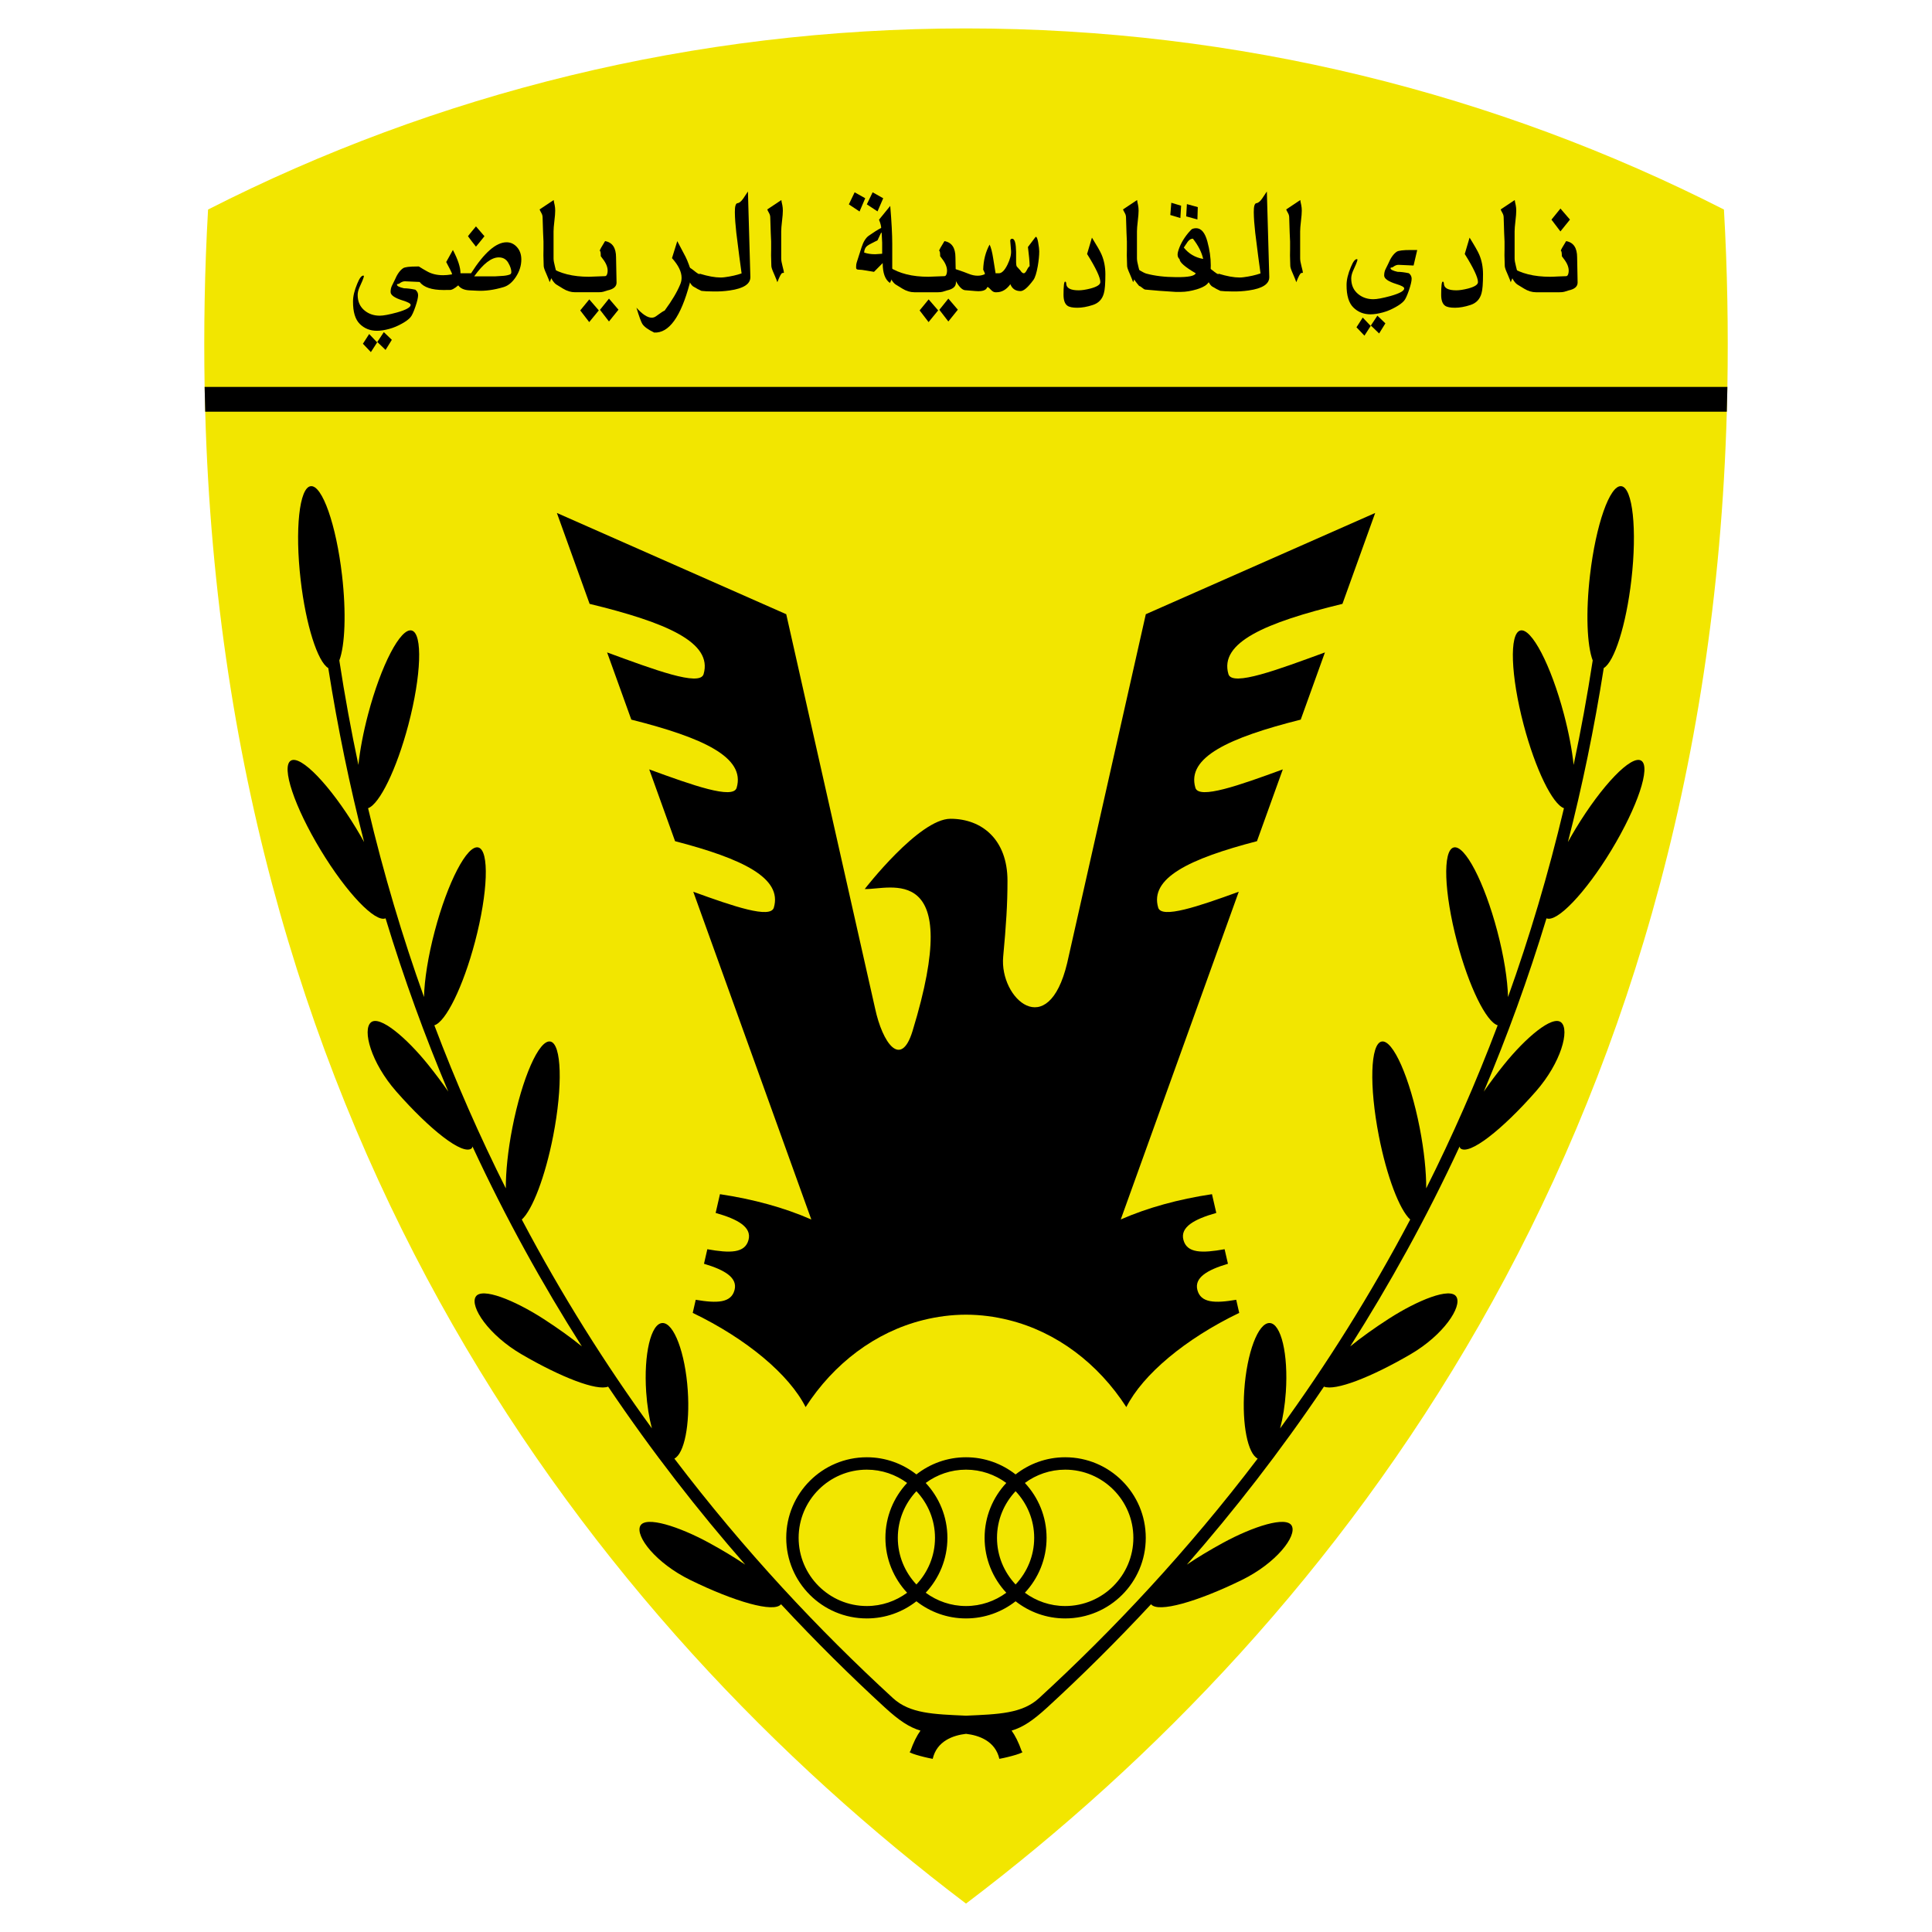
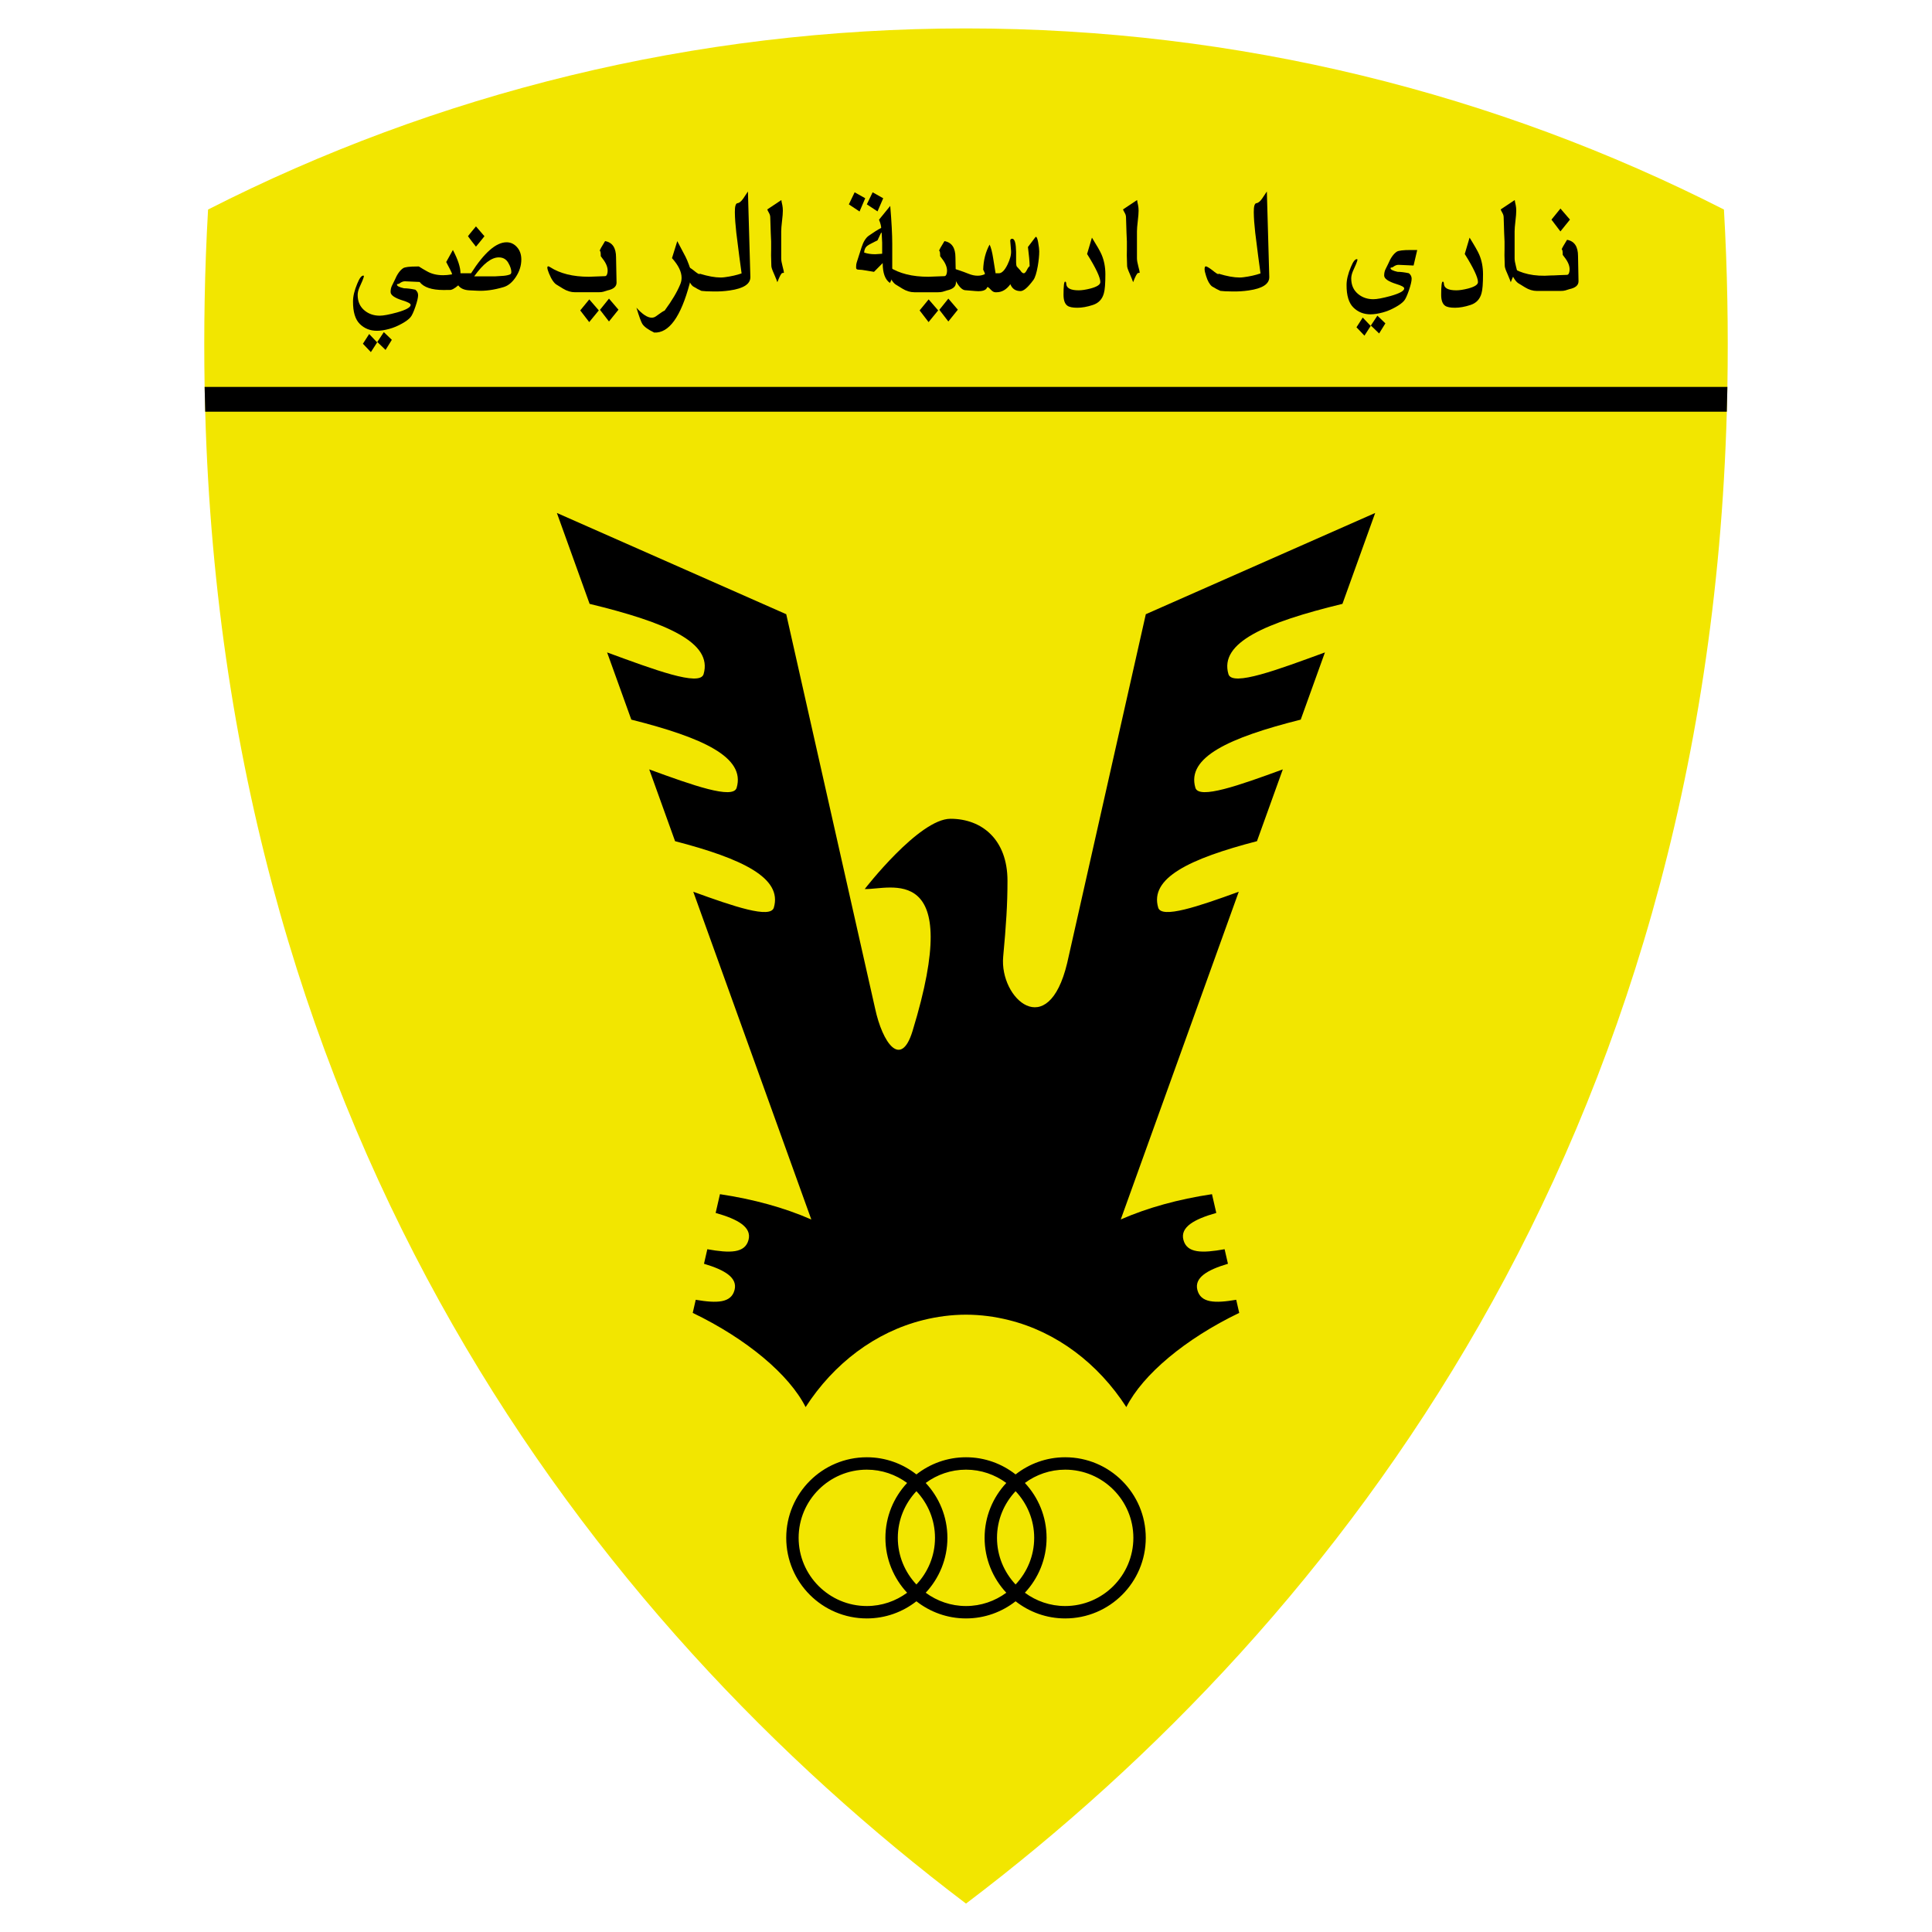
<svg xmlns="http://www.w3.org/2000/svg" version="1.0" id="Layer_1" x="0px" y="0px" width="192.756px" height="192.756px" viewBox="0 0 192.756 192.756" enable-background="new 0 0 192.756 192.756" xml:space="preserve">
  <g>
    <polygon fill-rule="evenodd" clip-rule="evenodd" fill="#FFFFFF" points="0,0 192.756,0 192.756,192.756 0,192.756 0,0  " />
    <path fill-rule="evenodd" clip-rule="evenodd" fill="#F2E600" d="M171.998,20.904c-22.705-11.552-48.4-18.069-75.62-18.069   c-27.219,0-52.915,6.517-75.619,18.069c-0.348,6.062-0.44,11.948-0.343,17.699l0.058,2.474   c2.019,72.744,38.483,120.511,75.905,148.845c37.422-28.334,73.886-76.102,75.905-148.845l0.058-2.474   C172.438,32.852,172.346,26.966,171.998,20.904L171.998,20.904z" />
    <path fill-rule="evenodd" clip-rule="evenodd" d="M20.416,38.603c0.014,0.829,0.035,1.652,0.058,2.474h151.81   c0.022-0.822,0.044-1.645,0.058-2.474H20.416L20.416,38.603z" />
    <path fill-rule="evenodd" clip-rule="evenodd" d="M133.936,60.247l3.266-9.069L114.318,61.28l-7.845,34.799   c-1.901,7.952-6.771,3.546-6.385-0.629c0.295-3.179,0.429-5.209,0.429-7.576c0-4.106-2.546-6.185-5.686-6.185   c-3.14,0-8.556,7.009-8.556,7.009c2.448,0.103,10.008-2.946,4.768,14.172c-1.16,3.789-2.997,1.182-3.734-2.254L78.443,61.28   L55.56,51.178l3.265,9.069c7.699,1.87,12.3,3.855,11.372,7.012c-0.374,1.271-4.975-0.463-9.626-2.167l2.415,6.705   c7.181,1.809,11.404,3.763,10.51,6.8c-0.349,1.188-4.396-0.251-8.723-1.835l2.579,7.163c6.776,1.762,10.72,3.687,9.854,6.63   c-0.331,1.126-3.977-0.106-8.038-1.585l6.956,19.314l4.821,13.387c-2.702-1.184-5.762-2.021-9.115-2.527l-0.43,1.871   c2.223,0.627,3.604,1.416,3.284,2.676c-0.347,1.361-1.871,1.346-4.114,0.945l-0.333,1.451c2.085,0.617,3.36,1.393,3.051,2.607   c-0.334,1.314-1.763,1.346-3.875,0.986l-0.299,1.307c5.38,2.592,9.618,6.148,11.262,9.398c2.801-4.336,6.944-7.496,11.748-8.686   c1.371-0.34,2.792-0.531,4.251-0.533c1.461,0.002,2.881,0.193,4.252,0.533c4.804,1.189,8.947,4.35,11.747,8.686   c1.645-3.25,5.883-6.807,11.263-9.398l-0.3-1.307c-2.112,0.359-3.541,0.328-3.876-0.986c-0.309-1.215,0.967-1.99,3.052-2.607   l-0.333-1.451c-2.243,0.4-3.767,0.416-4.113-0.945c-0.32-1.26,1.061-2.049,3.283-2.676l-0.43-1.871   c-3.348,0.504-6.402,1.342-9.102,2.523l11.774-32.697c-4.061,1.479-7.707,2.711-8.038,1.585c-0.865-2.943,3.078-4.868,9.854-6.63   l2.579-7.163c-4.327,1.584-8.373,3.024-8.723,1.835c-0.894-3.038,3.329-4.991,10.51-6.8l2.415-6.705   c-4.652,1.703-9.252,3.438-9.627,2.167C121.636,64.103,126.236,62.117,133.936,60.247L133.936,60.247z" />
-     <path fill-rule="evenodd" clip-rule="evenodd" d="M163.743,75.89c-0.981-0.594-3.907,2.44-6.535,6.778   c-0.275,0.454-0.532,0.903-0.778,1.346c1.426-5.551,2.627-11.339,3.577-17.363c1.058-0.624,2.231-4.274,2.754-8.783   c0.584-5.038,0.134-9.23-1.007-9.362c-1.139-0.132-2.536,3.845-3.12,8.883c-0.434,3.742-0.296,7.012,0.271,8.504   c-0.546,3.558-1.186,7.029-1.903,10.424c-0.157-1.476-0.482-3.219-0.969-5.061c-1.295-4.904-3.243-8.642-4.353-8.35   c-1.109,0.293-0.959,4.506,0.336,9.41c1.174,4.446,2.883,7.923,4.019,8.317c-1.562,6.592-3.44,12.868-5.579,18.841   c-0.045-1.717-0.405-4.051-1.071-6.573c-1.295-4.904-3.243-8.642-4.353-8.349c-1.109,0.292-0.959,4.506,0.336,9.41   c1.186,4.493,2.919,7.997,4.055,8.331c-2.155,5.705-4.548,11.125-7.13,16.271c0.006-1.648-0.206-3.758-0.649-6.035   c-0.971-4.977-2.67-8.836-3.796-8.615c-1.126,0.219-1.252,4.434-0.282,9.41c0.794,4.072,2.075,7.393,3.132,8.348   c-3.981,7.545-8.361,14.48-12.979,20.836c0.275-1.047,0.479-2.289,0.569-3.629c0.254-3.758-0.47-6.838-1.615-6.881   c-1.146-0.043-2.28,2.969-2.534,6.727c-0.231,3.441,0.357,6.309,1.339,6.799c-6.993,9.203-14.447,17.141-21.816,23.902   c-1.685,1.545-4.058,1.604-7.283,1.748c-3.225-0.145-5.598-0.203-7.283-1.748c-7.37-6.762-14.823-14.699-21.816-23.902   c0.981-0.49,1.571-3.357,1.338-6.799c-0.253-3.758-1.387-6.77-2.533-6.727c-1.146,0.043-1.869,3.123-1.616,6.881   c0.09,1.34,0.294,2.582,0.569,3.629c-4.617-6.355-8.997-13.291-12.978-20.836c1.056-0.955,2.337-4.275,3.131-8.348   c0.97-4.977,0.844-9.191-0.282-9.41c-1.126-0.221-2.825,3.639-3.795,8.615c-0.444,2.277-0.656,4.387-0.65,6.035   c-2.582-5.146-4.975-10.566-7.13-16.271c1.136-0.334,2.87-3.838,4.056-8.331c1.294-4.904,1.445-9.117,0.335-9.41   c-1.109-0.293-3.058,3.445-4.353,8.349c-0.666,2.522-1.026,4.856-1.071,6.573c-2.139-5.973-4.017-12.249-5.579-18.841   c1.136-0.395,2.845-3.872,4.019-8.317c1.294-4.904,1.445-9.117,0.336-9.41c-1.109-0.292-3.058,3.445-4.353,8.35   c-0.486,1.841-0.811,3.585-0.968,5.061c-0.719-3.395-1.358-6.866-1.903-10.424c0.565-1.492,0.704-4.763,0.27-8.504   c-0.584-5.038-1.981-9.016-3.121-8.883c-1.14,0.132-1.59,4.324-1.006,9.362c0.522,4.509,1.696,8.159,2.754,8.783   c0.95,6.024,2.151,11.812,3.577,17.363c-0.246-0.443-0.502-0.892-0.778-1.346c-2.628-4.338-5.554-7.373-6.535-6.778   c-0.981,0.595,0.354,4.593,2.982,8.931c2.576,4.253,5.435,7.245,6.471,6.8c1.843,6.057,3.944,11.816,6.256,17.285   c-0.596-0.859-1.27-1.764-2.013-2.688c-2.146-2.668-4.826-4.955-5.702-4.215c-0.876,0.742,0,4.02,2.531,6.898   c3.349,3.811,6.642,6.41,7.518,5.67c0.047-0.041,0.054-0.121,0.084-0.18c3.329,7.174,7.013,13.805,10.911,19.941   c-1.083-0.879-2.396-1.822-3.851-2.76c-2.879-1.854-6.145-3.176-6.742-2.195c-0.597,0.979,1.271,3.814,4.581,5.744   c3.934,2.295,7.508,3.674,8.631,3.223c4.393,6.518,9.01,12.43,13.679,17.76c-1.049-0.705-2.265-1.443-3.588-2.164   c-3.006-1.641-6.359-2.725-6.883-1.705c-0.524,1.021,1.542,3.713,4.984,5.4c4.433,2.172,8.369,3.303,9.059,2.42   c3.47,3.732,6.94,7.164,10.339,10.283c1.459,1.338,2.444,1.986,3.574,2.326c-0.359,0.5-0.697,1.16-1.022,2.086   c-0.422,0.078,1.241,0.551,2.242,0.73c0.408-1.773,2.023-2.346,3.325-2.496c1.302,0.15,2.917,0.723,3.325,2.496   c1.001-0.18,2.665-0.652,2.242-0.73c-0.325-0.926-0.663-1.586-1.021-2.086c1.129-0.34,2.114-0.988,3.573-2.326   c3.398-3.119,6.869-6.551,10.339-10.283c0.69,0.883,4.626-0.248,9.059-2.42c3.442-1.688,5.509-4.379,4.984-5.4   c-0.523-1.02-3.877,0.064-6.883,1.705c-1.323,0.721-2.54,1.459-3.588,2.164c4.667-5.33,9.285-11.242,13.679-17.76   c1.122,0.451,4.697-0.928,8.631-3.223c3.311-1.93,5.178-4.766,4.581-5.744c-0.597-0.98-3.862,0.342-6.742,2.195   c-1.455,0.938-2.768,1.881-3.851,2.76c3.897-6.137,7.583-12.768,10.911-19.941c0.03,0.059,0.037,0.139,0.085,0.18   c0.875,0.74,4.169-1.859,7.518-5.67c2.531-2.879,3.407-6.156,2.531-6.898c-0.876-0.74-3.557,1.547-5.703,4.215   c-0.743,0.924-1.416,1.828-2.013,2.688c2.312-5.469,4.414-11.229,6.256-17.285c1.036,0.445,3.895-2.546,6.472-6.8   C163.39,80.483,164.725,76.485,163.743,75.89L163.743,75.89z" />
    <path fill-rule="evenodd" clip-rule="evenodd" d="M106.273,145.391c-1.868,0-3.583,0.643-4.947,1.713   c-1.365-1.07-3.08-1.713-4.948-1.713s-3.583,0.643-4.948,1.713c-1.365-1.07-3.079-1.713-4.947-1.713c-4.44,0-8.04,3.6-8.04,8.041   s3.6,8.039,8.04,8.039c1.868,0,3.583-0.643,4.947-1.711c1.365,1.068,3.08,1.711,4.948,1.711s3.583-0.643,4.948-1.711   c1.364,1.068,3.079,1.711,4.947,1.711c4.44,0,8.04-3.598,8.04-8.039S110.714,145.391,106.273,145.391L106.273,145.391z    M86.483,160.234c-3.751,0-6.803-3.051-6.803-6.803s3.052-6.803,6.803-6.803c1.504,0,2.892,0.496,4.02,1.326   c-1.339,1.438-2.165,3.357-2.165,5.477c0,2.117,0.826,4.039,2.165,5.477C89.375,159.738,87.987,160.234,86.483,160.234   L86.483,160.234z M91.43,148.777c1.147,1.217,1.855,2.854,1.855,4.654s-0.708,3.436-1.855,4.654   c-1.146-1.219-1.855-2.854-1.855-4.654S90.284,149.994,91.43,148.777L91.43,148.777z M96.378,160.234   c-1.504,0-2.892-0.496-4.02-1.326c1.339-1.438,2.165-3.359,2.165-5.477c0-2.119-0.826-4.039-2.165-5.477   c1.128-0.83,2.515-1.326,4.02-1.326c1.505,0,2.893,0.496,4.021,1.326c-1.34,1.438-2.165,3.357-2.165,5.477   c0,2.117,0.825,4.039,2.165,5.477C99.271,159.738,97.883,160.234,96.378,160.234L96.378,160.234z M101.326,148.777   c1.146,1.217,1.855,2.854,1.855,4.654s-0.709,3.436-1.855,4.654c-1.147-1.219-1.855-2.854-1.855-4.654   S100.179,149.994,101.326,148.777L101.326,148.777z M106.273,160.234c-1.505,0-2.893-0.496-4.02-1.326   c1.339-1.438,2.164-3.359,2.164-5.477c0-2.119-0.825-4.039-2.164-5.477c1.128-0.83,2.515-1.326,4.02-1.326   c3.751,0,6.803,3.051,6.803,6.803S110.024,160.234,106.273,160.234L106.273,160.234z" />
    <polygon fill-rule="evenodd" clip-rule="evenodd" points="37.62,34.153 36.832,33.325 36.208,34.295 37.003,35.13 37.651,34.125    38.468,34.912 39.093,33.904 38.295,33.136 37.62,34.153  " />
    <path fill-rule="evenodd" clip-rule="evenodd" d="M47.916,24.089c0.186-0.229,0.325-0.401,0.418-0.521   c-0.212-0.238-0.496-0.564-0.847-0.981c-0.531,0.635-0.797,0.962-0.797,0.981c0.212,0.297,0.478,0.645,0.797,1.041   C47.587,24.491,47.73,24.318,47.916,24.089L47.916,24.089z" />
    <path fill-rule="evenodd" clip-rule="evenodd" d="M51.58,24.657c-0.288-0.323-0.634-0.485-1.038-0.485   c-1.046,0-2.228,1.031-3.545,3.093h-1.053c0-0.587-0.253-1.362-0.759-2.326l-0.667,1.201c0.332,0.629,0.518,0.996,0.558,1.102   c0.013,0.04,0.02,0.077,0.02,0.109s-0.013,0.042-0.04,0.029c-0.299,0.052-0.582,0.077-0.847,0.077   c-0.618,0-1.152-0.129-1.604-0.388c-0.152-0.084-0.282-0.159-0.399-0.227c-0.184-0.107-0.315-0.189-0.414-0.255h-0.19   c-0.004,0-0.007,0-0.01,0c-0.738,0-1.194,0.057-1.367,0.169c-0.322,0.212-0.606,0.615-0.854,1.207   c-0.094,0.186-0.185,0.369-0.271,0.549s-0.13,0.386-0.13,0.619c0,0.312,0.404,0.595,1.212,0.848   c0.525,0.16,0.789,0.306,0.789,0.439c0,0.247-0.458,0.499-1.372,0.758c-0.781,0.213-1.351,0.319-1.708,0.319   c-0.577,0-1.07-0.163-1.481-0.487c-0.483-0.378-0.725-0.905-0.725-1.582c0-0.219,0.055-0.46,0.166-0.726   c0.104-0.226,0.204-0.451,0.301-0.677c0.104-0.258,0.156-0.415,0.156-0.467c0-0.04-0.02-0.06-0.06-0.06   c-0.186,0-0.385,0.263-0.598,0.789c-0.286,0.678-0.429,1.273-0.429,1.785c-0.007,1.051,0.22,1.803,0.681,2.254   c0.46,0.452,1.029,0.678,1.706,0.678c0.358,0,0.769-0.062,1.233-0.189c0.418-0.113,0.839-0.289,1.263-0.528   c0.398-0.22,0.683-0.433,0.855-0.639c0.139-0.16,0.299-0.505,0.482-1.037c0.182-0.533,0.273-0.918,0.273-1.158   c0-0.219-0.092-0.402-0.277-0.548c-0.436-0.093-0.812-0.14-1.128-0.14c-0.469-0.106-0.704-0.226-0.704-0.359   c0-0.04,0.023-0.062,0.07-0.07c0.08,0,0.143-0.02,0.189-0.06c0.192-0.146,0.375-0.216,0.548-0.209l1.454,0.066   c0.408,0.531,1.201,0.803,2.394,0.803c0.186,0,0.375-0.002,0.568-0.008c0.206,0.034,0.505-0.12,0.897-0.46v0.01   c0.212,0.292,0.567,0.455,1.066,0.489l0.807,0.039c0.797,0.046,1.677-0.073,2.641-0.359c0.471-0.139,0.885-0.483,1.241-1.033   c0.355-0.549,0.533-1.123,0.533-1.723C52.012,25.39,51.868,24.979,51.58,24.657L51.58,24.657z M50.856,27.393   c-0.219,0.081-0.501,0.127-0.847,0.141l-0.648,0.04c-0.22,0-0.419,0-0.598,0h-1.455c0.904-1.262,1.721-1.894,2.452-1.894   c0.425,0,0.74,0.178,0.946,0.532c0.206,0.354,0.31,0.665,0.31,0.932C51.016,27.27,50.962,27.354,50.856,27.393L50.856,27.393z" />
-     <path fill-rule="evenodd" clip-rule="evenodd" d="M55.242,19.959c0.013,0.126,0.046,0.299,0.1,0.518   c0.033,0.166,0.05,0.348,0.05,0.547c0,0.233-0.027,0.577-0.082,1.031c-0.055,0.455-0.082,0.798-0.082,1.031v2.688   c0,0.199,0.045,0.466,0.136,0.801c0.09,0.336,0.136,0.55,0.136,0.643l-0.159,0.02c-0.106,0.021-0.272,0.326-0.498,0.917   c-0.027-0.1-0.14-0.381-0.339-0.846c-0.173-0.378-0.259-0.637-0.259-0.777c0-0.12-0.005-0.295-0.015-0.528   c-0.01-0.232-0.015-0.409-0.015-0.528c0-0.172,0.003-0.365,0.008-0.578v-0.806c0-0.1-0.007-0.246-0.02-0.438   c-0.013-0.192-0.02-0.338-0.02-0.438c0-0.166-0.008-0.416-0.024-0.751c-0.016-0.335-0.024-0.586-0.024-0.752   s-0.039-0.315-0.116-0.448c-0.097-0.173-0.158-0.295-0.184-0.369L55.242,19.959L55.242,19.959z" />
    <path fill-rule="evenodd" clip-rule="evenodd" d="M58.755,27.612c0.179,0,0.448-0.009,0.807-0.03c0.359-0.02,0.628-0.03,0.807-0.03   c0.12,0,0.199-0.114,0.239-0.344c0.066-0.384-0.057-0.798-0.369-1.243l-0.299-0.404c0-0.356-0.033-0.536-0.1-0.536v-0.02   c0-0.067,0.176-0.384,0.528-0.95c0.731,0.127,1.096,0.67,1.096,1.627c0,0.282,0.008,0.7,0.025,1.256   c0.016,0.556,0.025,0.974,0.025,1.256c0,0.395-0.303,0.656-0.907,0.783c-0.06,0.013-0.199,0.057-0.418,0.13   c-0.113,0.034-0.276,0.05-0.488,0.05H57.37c-0.406,0-0.804-0.12-1.196-0.361l-0.588-0.361c-0.285-0.147-0.555-0.527-0.807-1.142   c-0.113-0.274-0.17-0.471-0.17-0.591c0-0.087,0.03-0.13,0.09-0.13c0.04,0,0.097,0.024,0.169,0.071   C55.865,27.29,57.16,27.612,58.755,27.612L58.755,27.612z M59.86,30.91l0.899-1.117l0.945,1.105l-0.946,1.176L59.86,30.91   L59.86,30.91z M57.89,30.97l0.902-1.1l0.95,1.098l-0.957,1.167L57.89,30.97L57.89,30.97z" />
    <path fill-rule="evenodd" clip-rule="evenodd" d="M65.271,33.179c-0.605-0.288-1-0.576-1.186-0.864   c-0.12-0.187-0.316-0.726-0.588-1.616c0.598,0.664,1.105,0.997,1.525,0.997c0.16,0,0.306-0.05,0.438-0.15   c0.471-0.348,0.754-0.532,0.847-0.552c0.744-1.01,1.269-1.897,1.575-2.66c0.08-0.201,0.12-0.408,0.12-0.622   c0-0.596-0.319-1.248-0.957-1.958l0.528-1.697c0.279,0.529,0.558,1.058,0.837,1.587c0.213,0.436,0.422,1.001,0.628,1.698   c-0.047,0.215-0.123,0.533-0.229,0.955C67.919,31.625,66.739,33.252,65.271,33.179L65.271,33.179z" />
    <path fill-rule="evenodd" clip-rule="evenodd" d="M69.984,29.021c-0.22-0.093-0.499-0.244-0.838-0.45   c-0.239-0.193-0.435-0.539-0.588-1.04c-0.1-0.299-0.149-0.532-0.149-0.699c0-0.106,0.023-0.187,0.07-0.24   c0.013-0.013,0.027-0.02,0.04-0.02c0.106,0,0.332,0.133,0.677,0.398c0.306,0.252,0.499,0.378,0.578,0.378   c0.027,0,0.04-0.013,0.04-0.04c0.824,0.252,1.518,0.379,2.082,0.379c0.146,0,0.286-0.01,0.419-0.03   c0.618-0.08,1.176-0.206,1.674-0.379c-0.129-0.902-0.306-2.259-0.529-4.071c-0.088-0.77-0.136-1.446-0.143-2.03   c-0.007-0.583,0.081-0.886,0.263-0.906c0.182-0.02,0.374-0.176,0.577-0.468c0.154-0.232,0.31-0.465,0.464-0.697l0.243,8.519   c0.02,0.704-0.666,1.155-2.055,1.354c-0.552,0.08-1.098,0.113-1.636,0.1C70.626,29.075,70.23,29.055,69.984,29.021L69.984,29.021z" />
    <path fill-rule="evenodd" clip-rule="evenodd" d="M77.956,19.959c0.013,0.126,0.046,0.299,0.1,0.518   c0.032,0.166,0.049,0.348,0.049,0.547c0,0.233-0.027,0.577-0.082,1.031c-0.054,0.455-0.082,0.798-0.082,1.031v2.688   c0,0.199,0.045,0.466,0.136,0.801c0.091,0.336,0.137,0.55,0.137,0.643l-0.16,0.02c-0.106,0.021-0.272,0.326-0.498,0.917   c-0.027-0.1-0.14-0.381-0.339-0.846c-0.173-0.378-0.259-0.637-0.259-0.777c0-0.12-0.005-0.295-0.015-0.528   c-0.01-0.232-0.015-0.409-0.015-0.528c0-0.172,0.002-0.365,0.008-0.578v-0.806c0-0.1-0.007-0.246-0.02-0.438   c-0.013-0.192-0.019-0.338-0.019-0.438c0-0.166-0.009-0.416-0.024-0.751c-0.016-0.335-0.024-0.586-0.024-0.752   s-0.039-0.315-0.116-0.448c-0.097-0.173-0.158-0.295-0.184-0.369L77.956,19.959L77.956,19.959z" />
    <path fill-rule="evenodd" clip-rule="evenodd" d="M88.014,25.307v-1.086c0-0.053-0.017-0.385-0.05-0.997h-0.059l-0.356,0.757   l-0.306,0.149c-0.396,0.193-0.65,0.339-0.762,0.438c-0.158,0.14-0.247,0.349-0.267,0.628c0.317,0.113,0.682,0.169,1.098,0.169   c0.079,0,0.181-0.006,0.307-0.02l0.396-0.03V25.307L88.014,25.307z M87.699,21.919l1.12-1.375c0.133,1.585,0.2,2.848,0.2,3.789   c0,0.259,0,0.72,0,1.383v1.392c0,0.199,0.035,0.298,0.105,0.298c0.02,0.013-0.029,0.153-0.149,0.418l-0.18,0.408   c-0.485-0.323-0.728-0.985-0.728-1.987l-0.867,0.877c-0.08-0.013-0.336-0.056-0.768-0.129c-0.326-0.059-0.585-0.09-0.778-0.09   c-0.159,0-0.239-0.063-0.239-0.189v-0.1c0-0.173,0.02-0.315,0.06-0.428l0.488-1.525c0.179-0.551,0.418-0.933,0.718-1.146   c0.458-0.326,0.87-0.584,1.235-0.777C87.912,22.537,87.839,22.264,87.699,21.919L87.699,21.919z M87.062,19.186l1.056,0.595   l-0.568,1.311l-1.066-0.705L87.062,19.186L87.062,19.186z M85.268,19.186l1.056,0.592l-0.567,1.324l-1.067-0.712L85.268,19.186   L85.268,19.186z" />
    <path fill-rule="evenodd" clip-rule="evenodd" d="M92.614,27.612c0.179,0,0.449-0.009,0.808-0.03c0.358-0.02,0.627-0.03,0.807-0.03   c0.12,0,0.199-0.114,0.239-0.344c0.066-0.384-0.057-0.798-0.369-1.243L93.8,25.562c0-0.356-0.033-0.536-0.1-0.536v-0.02   c0-0.067,0.176-0.384,0.528-0.95c0.731,0.127,1.097,0.67,1.097,1.627c0,0.282,0.007,0.7,0.024,1.256   c0.017,0.556,0.025,0.974,0.025,1.256c0,0.395-0.303,0.656-0.907,0.783c-0.06,0.013-0.199,0.057-0.419,0.13   c-0.113,0.034-0.275,0.05-0.488,0.05h-2.332c-0.406,0-0.804-0.12-1.196-0.361l-0.588-0.361c-0.285-0.147-0.554-0.527-0.807-1.142   c-0.113-0.274-0.17-0.471-0.17-0.591c0-0.087,0.03-0.13,0.09-0.13c0.04,0,0.097,0.024,0.169,0.071   C89.724,27.29,91.019,27.612,92.614,27.612L92.614,27.612z M93.719,30.91l0.899-1.117l0.946,1.105l-0.946,1.176L93.719,30.91   L93.719,30.91z M91.75,30.97l0.901-1.1l0.95,1.098l-0.957,1.167L91.75,30.97L91.75,30.97z" />
    <path fill-rule="evenodd" clip-rule="evenodd" d="M99.541,27.265c0,0,0.037,0,0.111,0c0.296,0,0.585-0.289,0.868-0.867   c0.262-0.539,0.379-0.998,0.353-1.376l-0.079-0.958c-0.014-0.133,0.032-0.212,0.136-0.239c0.226-0.046,0.365,0.211,0.417,0.773   c0.02,0.264,0.029,0.443,0.029,0.535c0,0.073,0,0.337,0,0.793c-0.007,0.37,0.017,0.592,0.07,0.665   c0.113,0.132,0.229,0.261,0.351,0.386c0.119,0.192,0.236,0.288,0.35,0.288c0.087,0,0.184-0.099,0.29-0.298   c0.113-0.231,0.21-0.367,0.29-0.407c-0.006-0.457-0.062-1.095-0.169-1.916l0.737-0.973c0.02-0.027,0.04-0.04,0.061-0.04   c0.079,0,0.152,0.18,0.219,0.537c0.072,0.412,0.109,0.713,0.109,0.905c0,0.424-0.05,0.922-0.148,1.492   c-0.12,0.677-0.264,1.131-0.43,1.363c-0.545,0.743-0.974,1.114-1.285,1.114c-0.499,0-0.838-0.228-1.017-0.686   c-0.385,0.535-0.844,0.802-1.375,0.802c-0.04,0-0.08,0-0.12,0c-0.153,0-0.309-0.089-0.468-0.267   c-0.206-0.224-0.322-0.299-0.349-0.226c-0.113,0.304-0.495,0.43-1.146,0.376c-0.604-0.046-0.966-0.077-1.086-0.09   c-0.319-0.046-0.665-0.439-1.036-1.18c-0.146-0.36-0.286-0.72-0.419-1.08c0.625,0.179,1.229,0.385,1.813,0.618   c0.325,0.133,0.631,0.199,0.917,0.199c0.245,0,0.475-0.046,0.688-0.139c0.053,0,0.05-0.07-0.01-0.209l-0.12-0.258   c0.027-0.936,0.239-1.769,0.639-2.499c0.139,0.28,0.259,0.74,0.358,1.38c0.133,0.867,0.213,1.361,0.239,1.48   C99.471,27.265,99.541,27.265,99.541,27.265L99.541,27.265z" />
    <path fill-rule="evenodd" clip-rule="evenodd" d="M108.943,23.708c0.504,0.809,0.823,1.37,0.957,1.682   c0.255,0.591,0.383,1.248,0.383,1.971c0,0.929-0.05,1.562-0.15,1.901c-0.16,0.59-0.525,0.978-1.096,1.164   c-0.571,0.186-1.087,0.278-1.547,0.278c-0.481,0-0.814-0.069-1.001-0.208c-0.254-0.185-0.381-0.548-0.381-1.09   c0-0.872,0.053-1.309,0.156-1.309c0.069,0,0.107,0.064,0.114,0.194c0.007,0.449,0.421,0.674,1.241,0.674   c0.319,0,0.713-0.06,1.181-0.18c0.653-0.174,0.98-0.387,0.98-0.641c0-0.46-0.44-1.395-1.321-2.804L108.943,23.708L108.943,23.708z" />
    <path fill-rule="evenodd" clip-rule="evenodd" d="M112.043,20.895c0.025,0.073,0.088,0.196,0.184,0.369   c0.078,0.133,0.116,0.282,0.116,0.448s0.008,0.417,0.024,0.752c0.016,0.335,0.024,0.586,0.024,0.751c0,0.1,0.006,0.246,0.019,0.438   c0.013,0.193,0.02,0.339,0.02,0.438v0.806c-0.005,0.212-0.008,0.405-0.008,0.578c0,0.119,0.005,0.296,0.015,0.528   c0.01,0.232,0.015,0.408,0.015,0.528c0,0.14,0.087,0.398,0.26,0.777c0.199,0.465,0.312,0.747,0.339,0.846   c0.226-0.591,0.392-0.896,0.498-0.917l0.159-0.02c0-0.093-0.046-0.307-0.137-0.643c-0.09-0.335-0.136-0.602-0.136-0.801v-2.688   c0-0.232,0.027-0.576,0.082-1.031c0.054-0.455,0.081-0.798,0.081-1.031c0-0.199-0.017-0.381-0.05-0.547   c-0.053-0.219-0.086-0.392-0.099-0.518L112.043,20.895L112.043,20.895z" />
-     <path fill-rule="evenodd" clip-rule="evenodd" d="M120.041,25.835c-0.797-0.14-1.441-0.518-1.933-1.136   c0.126-0.193,0.256-0.386,0.389-0.579c0.159-0.206,0.332-0.309,0.519-0.309C119.553,24.497,119.896,25.171,120.041,25.835   L120.041,25.835z M118.346,21.587l1.12,0.308l0.038-1.232l-1.087-0.299L118.346,21.587L118.346,21.587z M119.295,27.262   c-0.087,0.273-0.738,0.402-1.953,0.389c-1.144-0.006-2.14-0.126-2.99-0.359c-0.126-0.033-0.393-0.169-0.798-0.409   c-0.385-0.226-0.631-0.342-0.737-0.349c-0.026,0.419,0.044,0.796,0.209,1.129c0.106,0.213,0.316,0.502,0.629,0.869   c0.079,0.013,0.183,0.075,0.309,0.185s0.229,0.168,0.309,0.175c0.864,0.087,1.863,0.164,3,0.23c0.199,0,0.389,0,0.568,0   c0.465,0,0.989-0.086,1.574-0.259c0.797-0.245,1.223-0.573,1.275-0.984c0.072-0.597,0.109-1.067,0.109-1.412   c0-0.755-0.113-1.547-0.339-2.376c-0.239-0.882-0.614-1.323-1.126-1.323c-0.119,0-0.238,0.02-0.358,0.06   c-0.066,0.021-0.21,0.16-0.429,0.419c-0.512,0.625-0.851,1.25-1.017,1.874c-0.026,0.1-0.04,0.193-0.04,0.28   c0,0.192,0.066,0.345,0.199,0.458C117.689,26.169,118.224,26.638,119.295,27.262L119.295,27.262z M116.762,21.451l1.005,0.303   l0.073-1.23l-0.978-0.294L116.762,21.451L116.762,21.451z" />
    <path fill-rule="evenodd" clip-rule="evenodd" d="M121.757,29.021c-0.22-0.093-0.498-0.244-0.838-0.45   c-0.239-0.193-0.435-0.539-0.588-1.04c-0.1-0.299-0.15-0.532-0.15-0.699c0-0.106,0.023-0.187,0.07-0.24   c0.013-0.013,0.026-0.02,0.04-0.02c0.106,0,0.332,0.133,0.678,0.398c0.306,0.252,0.498,0.378,0.578,0.378   c0.026,0,0.039-0.013,0.039-0.04c0.824,0.252,1.519,0.379,2.083,0.379c0.146,0,0.286-0.01,0.418-0.03   c0.618-0.08,1.177-0.206,1.675-0.379c-0.129-0.902-0.306-2.259-0.529-4.071c-0.088-0.77-0.136-1.446-0.143-2.03   c-0.007-0.583,0.081-0.886,0.263-0.906c0.182-0.02,0.374-0.176,0.576-0.468c0.154-0.232,0.31-0.465,0.465-0.697l0.242,8.519   c0.02,0.704-0.665,1.155-2.055,1.354c-0.552,0.08-1.098,0.113-1.637,0.1C122.398,29.075,122.003,29.055,121.757,29.021   L121.757,29.021z" />
-     <path fill-rule="evenodd" clip-rule="evenodd" d="M129.729,19.959c0.014,0.126,0.047,0.299,0.1,0.518   c0.033,0.166,0.05,0.348,0.05,0.547c0,0.233-0.027,0.577-0.082,1.031c-0.054,0.455-0.081,0.798-0.081,1.031v2.688   c0,0.199,0.045,0.466,0.136,0.801c0.091,0.336,0.137,0.55,0.137,0.643l-0.159,0.02c-0.107,0.021-0.273,0.326-0.499,0.917   c-0.026-0.1-0.14-0.381-0.339-0.846c-0.173-0.378-0.259-0.637-0.259-0.777c0-0.12-0.006-0.295-0.016-0.528   c-0.009-0.232-0.014-0.409-0.014-0.528c0-0.172,0.002-0.365,0.008-0.578v-0.806c0-0.1-0.007-0.246-0.02-0.438   c-0.014-0.192-0.02-0.338-0.02-0.438c0-0.166-0.008-0.416-0.024-0.751c-0.017-0.335-0.023-0.586-0.023-0.752   s-0.039-0.315-0.116-0.448c-0.097-0.173-0.158-0.295-0.184-0.369L129.729,19.959L129.729,19.959z" />
    <path fill-rule="evenodd" clip-rule="evenodd" d="M137.423,31.494l0.797,0.768l-0.625,1.008l-0.817-0.788l-0.647,1.006   l-0.795-0.835l0.624-0.97l0.788,0.828L137.423,31.494L137.423,31.494z M141.033,26.491l-1.494-0.068   c-0.174-0.006-0.356,0.063-0.549,0.209c-0.047,0.04-0.109,0.06-0.189,0.06c-0.047,0.007-0.069,0.03-0.069,0.07   c0,0.133,0.234,0.252,0.702,0.359c0.316,0,0.693,0.047,1.129,0.14c0.186,0.146,0.277,0.329,0.277,0.548   c0,0.24-0.091,0.625-0.273,1.158s-0.343,0.877-0.481,1.037c-0.173,0.207-0.458,0.419-0.855,0.639   c-0.425,0.239-0.846,0.416-1.264,0.528c-0.464,0.126-0.875,0.189-1.232,0.189c-0.677,0-1.246-0.226-1.706-0.678   c-0.461-0.452-0.688-1.204-0.682-2.255c0-0.512,0.143-1.107,0.43-1.785c0.212-0.525,0.411-0.788,0.598-0.788   c0.04,0,0.06,0.02,0.06,0.06c0,0.053-0.052,0.209-0.156,0.467c-0.097,0.226-0.197,0.451-0.301,0.676   c-0.11,0.266-0.166,0.507-0.166,0.726c0,0.677,0.242,1.204,0.726,1.582c0.411,0.325,0.904,0.487,1.481,0.487   c0.357,0,0.927-0.106,1.708-0.319c0.915-0.259,1.372-0.512,1.372-0.758c0-0.133-0.263-0.28-0.788-0.439   c-0.809-0.252-1.213-0.535-1.213-0.848c0-0.233,0.043-0.439,0.131-0.619c0.087-0.18,0.177-0.363,0.271-0.549   c0.247-0.592,0.532-0.995,0.854-1.207c0.174-0.113,0.633-0.17,1.377-0.17h0.664L141.033,26.491L141.033,26.491z" />
    <path fill-rule="evenodd" clip-rule="evenodd" d="M146.621,23.708c0.504,0.809,0.822,1.37,0.957,1.682   c0.255,0.591,0.383,1.248,0.383,1.971c0,0.929-0.05,1.562-0.15,1.901c-0.16,0.59-0.525,0.978-1.097,1.164   c-0.57,0.186-1.086,0.278-1.547,0.278c-0.48,0-0.813-0.069-1-0.208c-0.254-0.185-0.381-0.548-0.381-1.09   c0-0.872,0.052-1.309,0.156-1.309c0.069,0,0.107,0.064,0.114,0.194c0.007,0.449,0.421,0.674,1.241,0.674   c0.319,0,0.713-0.06,1.181-0.18c0.653-0.174,0.979-0.387,0.979-0.641c0-0.46-0.439-1.395-1.319-2.804L146.621,23.708   L146.621,23.708z" />
    <path fill-rule="evenodd" clip-rule="evenodd" d="M151.126,19.959c0.014,0.126,0.047,0.299,0.1,0.518   c0.033,0.166,0.05,0.348,0.05,0.547c0,0.233-0.027,0.577-0.081,1.031c-0.055,0.455-0.082,0.798-0.082,1.031v2.688   c0,0.199,0.046,0.466,0.136,0.801c0.091,0.336,0.137,0.55,0.137,0.643l-0.159,0.02c-0.106,0.021-0.272,0.326-0.499,0.917   c-0.026-0.1-0.139-0.381-0.338-0.846c-0.173-0.378-0.26-0.637-0.26-0.777c0-0.12-0.005-0.295-0.015-0.528   c-0.01-0.232-0.015-0.409-0.015-0.528c0-0.172,0.002-0.365,0.008-0.578v-0.806c0-0.1-0.007-0.246-0.02-0.438   c-0.014-0.192-0.02-0.338-0.02-0.438c0-0.166-0.008-0.416-0.023-0.751c-0.017-0.335-0.024-0.586-0.024-0.752   s-0.039-0.315-0.116-0.448c-0.097-0.173-0.158-0.295-0.184-0.369L151.126,19.959L151.126,19.959z" />
-     <path fill-rule="evenodd" clip-rule="evenodd" d="M155.682,23.089l0.953-1.18l-0.949-1.101l-0.896,1.105L155.682,23.089   L155.682,23.089z M150.753,26.644c-0.073-0.047-0.13-0.071-0.17-0.071c-0.06,0-0.09,0.043-0.09,0.13c0,0.12,0.057,0.317,0.17,0.591   c0.252,0.615,0.521,0.995,0.807,1.142l0.589,0.361c0.391,0.241,0.789,0.361,1.195,0.361h2.332c0.213,0,0.375-0.017,0.487-0.05   c0.22-0.074,0.359-0.117,0.419-0.13c0.605-0.127,0.907-0.389,0.907-0.783c0-0.282-0.008-0.7-0.024-1.256s-0.024-0.974-0.024-1.256   c0-0.957-0.366-1.5-1.097-1.627c-0.353,0.566-0.528,0.882-0.528,0.95v0.02c0.066,0,0.1,0.179,0.1,0.536l0.299,0.404   c0.312,0.445,0.435,0.859,0.368,1.243c-0.039,0.229-0.119,0.344-0.239,0.344c-0.18,0-0.447,0.01-0.807,0.03   c-0.358,0.021-0.628,0.03-0.808,0.03C153.045,27.612,151.749,27.29,150.753,26.644L150.753,26.644z" />
+     <path fill-rule="evenodd" clip-rule="evenodd" d="M155.682,23.089l0.953-1.18l-0.949-1.101l-0.896,1.105L155.682,23.089   L155.682,23.089z M150.753,26.644c-0.073-0.047-0.13-0.071-0.17-0.071c0,0.12,0.057,0.317,0.17,0.591   c0.252,0.615,0.521,0.995,0.807,1.142l0.589,0.361c0.391,0.241,0.789,0.361,1.195,0.361h2.332c0.213,0,0.375-0.017,0.487-0.05   c0.22-0.074,0.359-0.117,0.419-0.13c0.605-0.127,0.907-0.389,0.907-0.783c0-0.282-0.008-0.7-0.024-1.256s-0.024-0.974-0.024-1.256   c0-0.957-0.366-1.5-1.097-1.627c-0.353,0.566-0.528,0.882-0.528,0.95v0.02c0.066,0,0.1,0.179,0.1,0.536l0.299,0.404   c0.312,0.445,0.435,0.859,0.368,1.243c-0.039,0.229-0.119,0.344-0.239,0.344c-0.18,0-0.447,0.01-0.807,0.03   c-0.358,0.021-0.628,0.03-0.808,0.03C153.045,27.612,151.749,27.29,150.753,26.644L150.753,26.644z" />
  </g>
</svg>